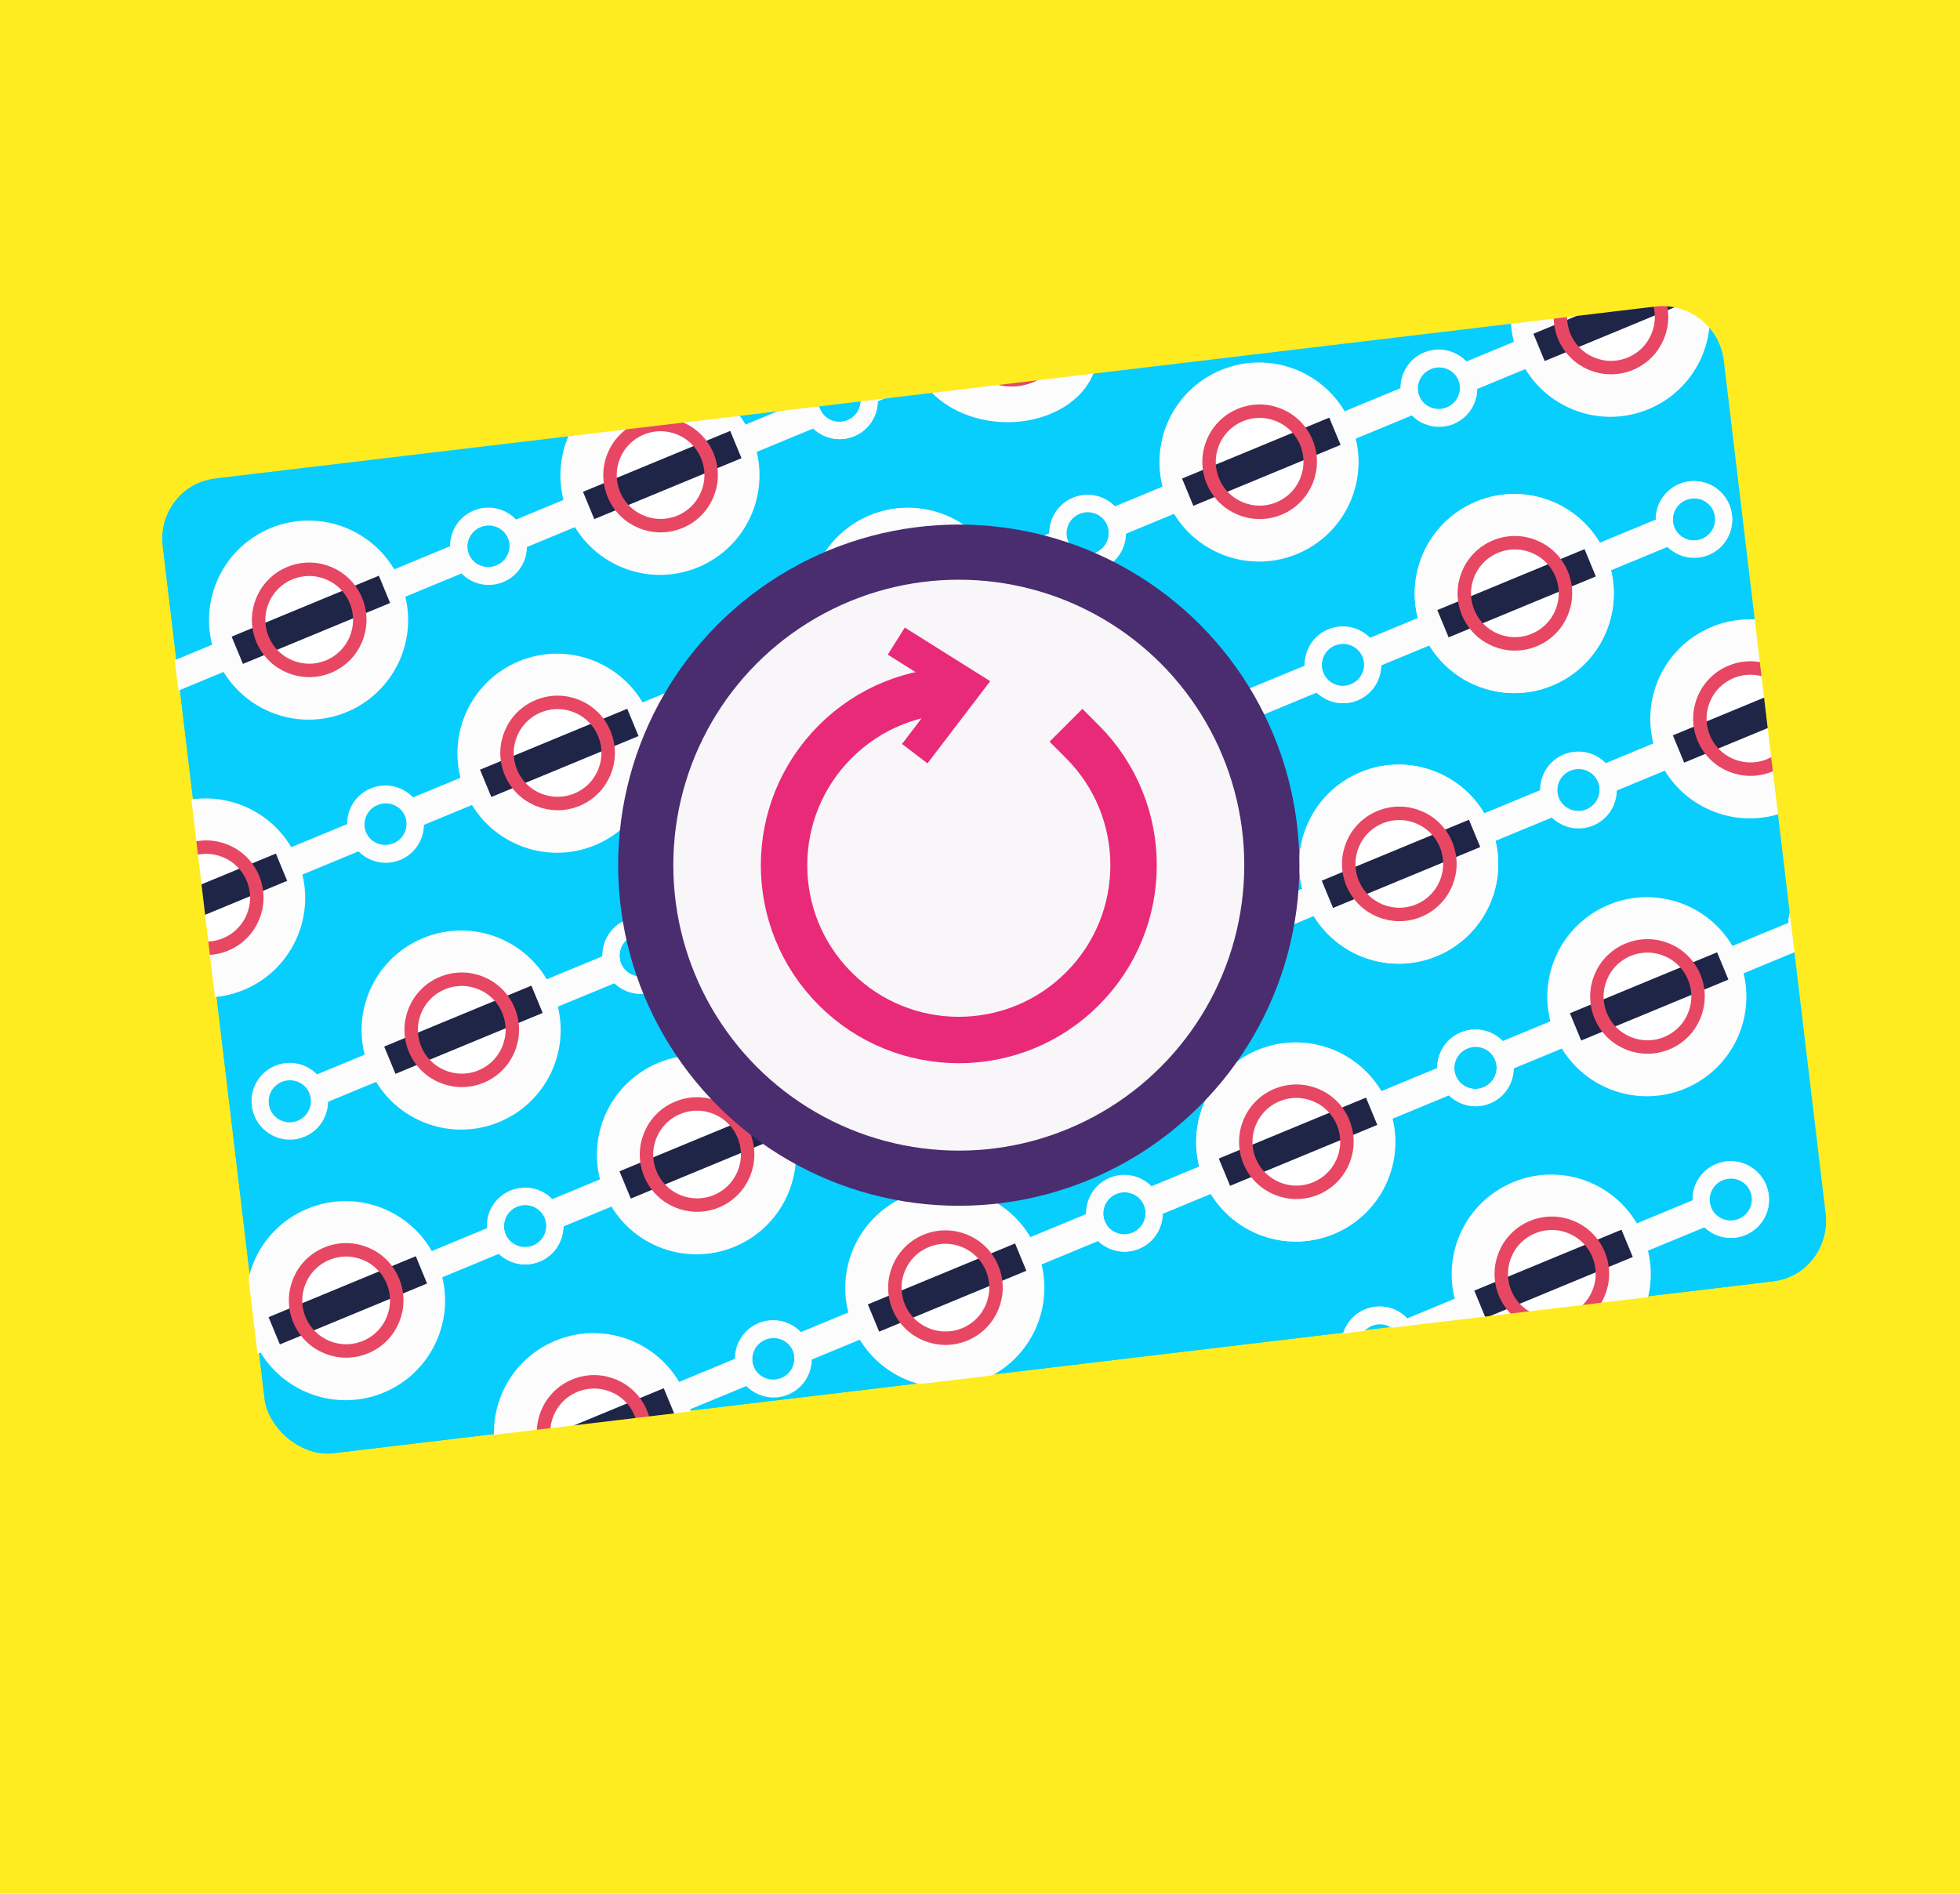
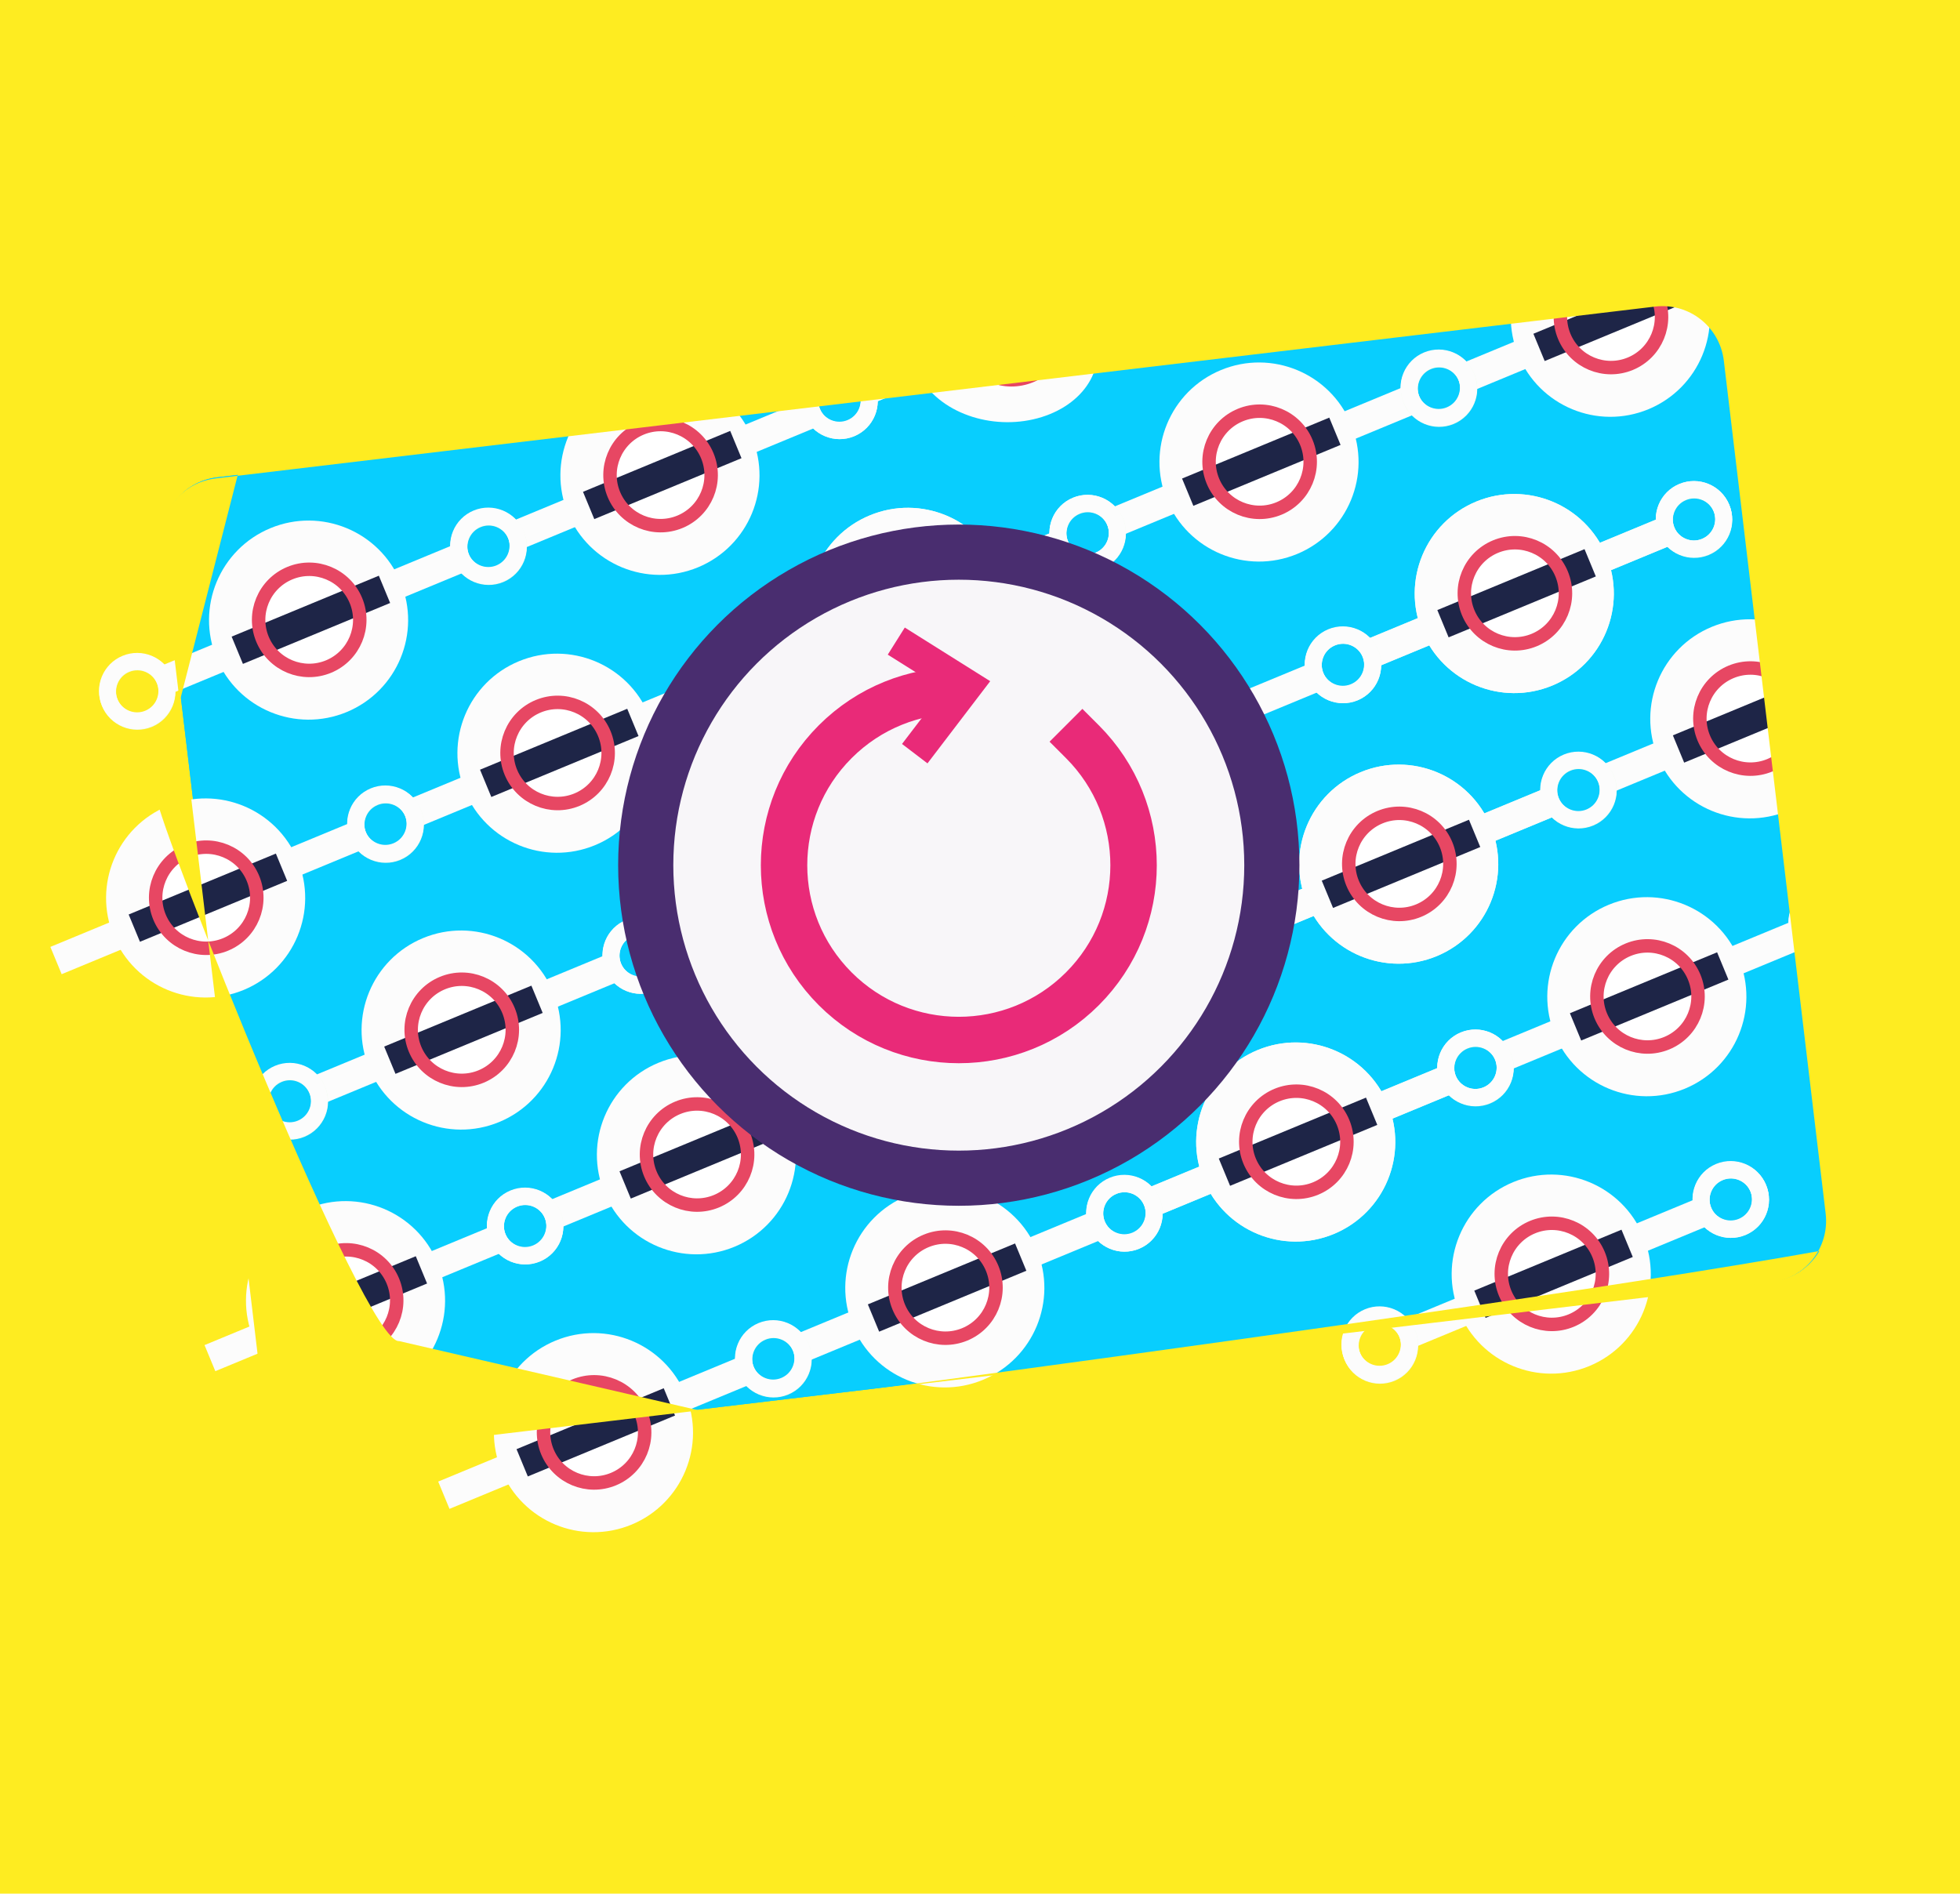
<svg xmlns="http://www.w3.org/2000/svg" xmlns:ns1="http://www.inkscape.org/namespaces/inkscape" xmlns:ns2="http://sodipodi.sourceforge.net/DTD/sodipodi-0.dtd" width="79.593mm" height="76.904mm" viewBox="0 0 79.593 76.904" version="1.1" id="svg6151" ns1:version="1.2.2 (732a01da63, 2022-12-09)" ns2:docname="2ndline.svg">
  <ns2:namedview id="namedview6153" pagecolor="#ffffff" bordercolor="#000000" borderopacity="0.25" ns1:showpageshadow="2" ns1:pageopacity="0.0" ns1:pagecheckerboard="0" ns1:deskcolor="#d1d1d1" ns1:document-units="mm" showgrid="false" ns1:zoom="3.1521606" ns1:cx="186.69734" ns1:cy="95.965922" ns1:window-width="3840" ns1:window-height="2054" ns1:window-x="-11" ns1:window-y="-11" ns1:window-maximized="1" ns1:current-layer="layer1" />
  <defs id="defs6148" />
  <g ns1:label="Ebene 1" ns1:groupmode="layer" id="layer1" transform="translate(-97.298,-153.027)">
    <rect style="fill:#feec21;fill-opacity:1;stroke:none;stroke-width:1.459;stroke-linecap:square;stroke-linejoin:round;stroke-dasharray:none;stroke-opacity:1;stop-color:#000000" id="rect10475" width="79.593" height="76.904" x="97.298" y="153.027" />
    <g id="g19902" transform="matrix(1.438,0,0,1.438,-45.044,-62.911)">
      <rect style="font-variation-settings:normal;display:inline;vector-effect:none;fill:#08cefe;fill-opacity:1;stroke:none;stroke-width:0.476;stroke-linecap:square;stroke-linejoin:miter;stroke-miterlimit:4;stroke-dasharray:none;stroke-dashoffset:0;stroke-opacity:1;-inkscape-stroke:none;stop-color:#000000" id="rect18749-5" width="44.441" height="27.755" x="83.22" y="174.955" ry="1.751" rx="1.751" transform="rotate(-6.809)" />
      <rect style="font-variation-settings:normal;display:inline;vector-effect:none;fill:#08cefe;fill-opacity:1;stroke:none;stroke-width:0.476;stroke-linecap:square;stroke-linejoin:miter;stroke-miterlimit:4;stroke-dasharray:none;stroke-dashoffset:0;stroke-opacity:1;-inkscape-stroke:none;stop-color:#000000" id="rect18749-5-6" width="44.441" height="27.755" x="83.22" y="174.955" ry="1.751" rx="1.751" ns1:export-filename="..\..\Users\mario\nslondon-back" ns1:export-xdpi="96" ns1:export-ydpi="96" transform="rotate(-6.809)" />
      <circle style="fill:#eefceb;fill-opacity:1;stroke:#eefceb;stroke-width:1.188;stroke-linecap:square;stroke-dasharray:none;stroke-opacity:1;stop-color:#000000" id="path5697-9-2-6-0" cx="61.198" cy="214.261" r="2.217" transform="rotate(-22.484)" />
      <rect style="fill:#eefceb;fill-opacity:1;stroke:none;stroke-width:0.117;stroke-linecap:square;stop-color:#000000" id="rect362-8-9" width="9.286" height="0.834" x="56.618" y="213.861" transform="rotate(-22.484)" />
      <rect style="fill:#1e2547;fill-opacity:1;stroke:none;stroke-width:0.081;stroke-linecap:square;stop-color:#000000" id="rect362-2" width="4.499" height="0.834" x="59.012" y="213.861" transform="rotate(-22.484)" />
      <circle style="fill:none;fill-opacity:1;stroke:#e74763;stroke-width:0.38;stroke-linecap:square;stroke-dasharray:none;stroke-opacity:1;stop-color:#000000" id="path5697-0" cx="61.217" cy="214.261" r="1.428" transform="rotate(-22.484)" />
      <circle style="fill:#ffffff;fill-opacity:1;stroke:#fcfcfc;stroke-width:1.188;stroke-linecap:square;stroke-dasharray:none;stroke-opacity:1;stop-color:#000000" id="path5697-9-2-6" cx="71.929" cy="214.261" r="2.217" transform="rotate(-22.484)" />
      <rect style="fill:#fcfcfc;fill-opacity:1;stroke:none;stroke-width:0.117;stroke-linecap:square;stop-color:#000000" id="rect362-8" width="9.286" height="0.834" x="67.35" y="213.861" transform="rotate(-22.484)" />
      <rect style="fill:#1e2547;fill-opacity:1;stroke:none;stroke-width:0.081;stroke-linecap:square;stop-color:#000000" id="rect362" width="4.499" height="0.834" x="69.743" y="213.861" transform="rotate(-22.484)" />
      <circle style="fill:none;fill-opacity:1;stroke:#e74763;stroke-width:0.38;stroke-linecap:square;stroke-dasharray:none;stroke-opacity:1;stop-color:#000000" id="path5697" cx="71.948" cy="214.261" r="1.428" transform="rotate(-22.484)" />
      <circle style="fill:none;fill-opacity:1;stroke:#eefceb;stroke-width:0.476;stroke-linecap:square;stroke-dasharray:none;stroke-opacity:1;stop-color:#000000" id="path5697-9-2" cx="66.689" cy="214.278" r="0.839" transform="rotate(-22.484)" />
-       <circle style="fill:none;fill-opacity:1;stroke:#fcfcfc;stroke-width:0.476;stroke-linecap:square;stroke-dasharray:none;stroke-opacity:1;stop-color:#000000" id="path5697-9-9" cx="66.689" cy="214.261" r="0.839" transform="rotate(-22.484)" />
      <circle style="fill:#ffffff;fill-opacity:1;stroke:#fcfcfc;stroke-width:1.188;stroke-linecap:square;stroke-dasharray:none;stroke-opacity:1;stop-color:#000000" id="path5697-9-2-6-1" cx="61.198" cy="214.261" r="2.217" transform="rotate(-22.484)" />
      <rect style="fill:#fcfcfc;fill-opacity:1;stroke:none;stroke-width:0.117;stroke-linecap:square;stop-color:#000000" id="rect362-8-6" width="9.286" height="0.834" x="56.618" y="213.861" transform="rotate(-22.484)" />
      <rect style="fill:#1e2547;fill-opacity:1;stroke:none;stroke-width:0.081;stroke-linecap:square;stop-color:#000000" id="rect362-0" width="4.499" height="0.834" x="59.012" y="213.861" transform="rotate(-22.484)" />
      <circle style="fill:none;fill-opacity:1;stroke:#e74763;stroke-width:0.38;stroke-linecap:square;stroke-dasharray:none;stroke-opacity:1;stop-color:#000000" id="path5697-09" cx="61.217" cy="214.261" r="1.428" transform="rotate(-22.484)" />
      <circle style="fill:none;fill-opacity:1;stroke:#fcfcfc;stroke-width:0.476;stroke-linecap:square;stroke-dasharray:none;stroke-opacity:1;stop-color:#000000" id="path5697-9-6" cx="66.689" cy="214.261" r="0.839" transform="rotate(-22.484)" />
      <circle style="fill:none;fill-opacity:1;stroke:#eefceb;stroke-width:0.476;stroke-linecap:square;stroke-dasharray:none;stroke-opacity:1;stop-color:#000000" id="path5697-9-2-14" cx="55.958" cy="214.278" r="0.839" transform="rotate(-22.484)" />
      <circle style="fill:none;fill-opacity:1;stroke:#fcfcfc;stroke-width:0.476;stroke-linecap:square;stroke-dasharray:none;stroke-opacity:1;stop-color:#000000" id="path5697-9-9-1" cx="55.958" cy="214.261" r="0.839" transform="rotate(-22.484)" />
      <circle style="fill:#ffffff;fill-opacity:1;stroke:#fcfcfc;stroke-width:1.188;stroke-linecap:square;stroke-dasharray:none;stroke-opacity:1;stop-color:#000000" id="path5697-9-2-6-4" cx="50.466" cy="214.278" r="2.217" transform="rotate(-22.484)" />
      <rect style="fill:#fcfcfc;fill-opacity:1;stroke:none;stroke-width:0.117;stroke-linecap:square;stop-color:#000000" id="rect362-8-2" width="9.286" height="0.834" x="45.887" y="213.877" transform="rotate(-22.484)" />
      <rect style="fill:#1e2547;fill-opacity:1;stroke:none;stroke-width:0.081;stroke-linecap:square;stop-color:#000000" id="rect362-6" width="4.499" height="0.834" x="48.28" y="213.877" transform="rotate(-22.484)" />
      <circle style="fill:none;fill-opacity:1;stroke:#e74763;stroke-width:0.38;stroke-linecap:square;stroke-dasharray:none;stroke-opacity:1;stop-color:#000000" id="path5697-39" cx="50.485" cy="214.278" r="1.428" transform="rotate(-22.484)" />
      <circle style="fill:none;fill-opacity:1;stroke:#fcfcfc;stroke-width:0.476;stroke-linecap:square;stroke-dasharray:none;stroke-opacity:1;stop-color:#000000" id="path5697-9-60" cx="55.958" cy="214.278" r="0.839" transform="rotate(-22.484)" />
      <circle style="fill:none;fill-opacity:1;stroke:#eefceb;stroke-width:0.476;stroke-linecap:square;stroke-dasharray:none;stroke-opacity:1;stop-color:#000000" id="path5697-9-2-13" cx="45.226" cy="214.294" r="0.839" transform="rotate(-22.484)" />
      <circle style="fill:none;fill-opacity:1;stroke:#fcfcfc;stroke-width:0.476;stroke-linecap:square;stroke-dasharray:none;stroke-opacity:1;stop-color:#000000" id="path5697-9-9-0" cx="45.226" cy="214.278" r="0.839" transform="rotate(-22.484)" />
      <circle style="fill:#ffffff;fill-opacity:1;stroke:#fcfcfc;stroke-width:1.188;stroke-linecap:square;stroke-dasharray:none;stroke-opacity:1;stop-color:#000000" id="path5697-9-2-6-4-6" cx="39.735" cy="214.261" r="2.217" transform="rotate(-22.484)" />
      <rect style="fill:#fcfcfc;fill-opacity:1;stroke:none;stroke-width:0.117;stroke-linecap:square;stop-color:#000000" id="rect362-8-2-3" width="9.286" height="0.834" x="35.155" y="213.861" transform="rotate(-22.484)" />
      <rect style="fill:#1e2547;fill-opacity:1;stroke:none;stroke-width:0.081;stroke-linecap:square;stop-color:#000000" id="rect362-6-3" width="4.499" height="0.834" x="37.549" y="213.861" transform="rotate(-22.484)" />
      <circle style="fill:none;fill-opacity:1;stroke:#e74763;stroke-width:0.38;stroke-linecap:square;stroke-dasharray:none;stroke-opacity:1;stop-color:#000000" id="path5697-39-9" cx="39.754" cy="214.261" r="1.428" transform="rotate(-22.484)" />
      <circle style="fill:none;fill-opacity:1;stroke:#fcfcfc;stroke-width:0.476;stroke-linecap:square;stroke-dasharray:none;stroke-opacity:1;stop-color:#000000" id="path5697-9-60-2" cx="45.226" cy="214.261" r="0.839" transform="rotate(-22.484)" />
      <circle style="fill:none;fill-opacity:1;stroke:#eefceb;stroke-width:0.476;stroke-linecap:square;stroke-dasharray:none;stroke-opacity:1;stop-color:#000000" id="path5697-9-2-13-6" cx="34.495" cy="214.278" r="0.839" transform="rotate(-22.484)" />
      <circle style="fill:none;fill-opacity:1;stroke:#fcfcfc;stroke-width:0.476;stroke-linecap:square;stroke-dasharray:none;stroke-opacity:1;stop-color:#000000" id="path5697-9-9-0-5" cx="34.495" cy="214.261" r="0.839" transform="rotate(-22.484)" />
      <circle style="fill:#ffffff;fill-opacity:1;stroke:#fcfcfc;stroke-width:1.188;stroke-linecap:square;stroke-dasharray:none;stroke-opacity:1;stop-color:#000000" id="path5697-9-2-6-4-6-6" cx="29.003" cy="214.278" r="2.217" transform="rotate(-22.484)" />
      <rect style="fill:#fcfcfc;fill-opacity:1;stroke:none;stroke-width:0.117;stroke-linecap:square;stop-color:#000000" id="rect362-8-2-3-3" width="8.866" height="0.797" x="24.844" y="213.915" transform="rotate(-22.484)" />
      <rect style="fill:#1e2547;fill-opacity:1;stroke:none;stroke-width:0.081;stroke-linecap:square;stop-color:#000000" id="rect362-6-3-0" width="4.499" height="0.834" x="26.817" y="213.877" transform="rotate(-22.484)" />
      <circle style="fill:none;fill-opacity:1;stroke:#e74763;stroke-width:0.38;stroke-linecap:square;stroke-dasharray:none;stroke-opacity:1;stop-color:#000000" id="path5697-39-9-2" cx="29.022" cy="214.278" r="1.428" transform="rotate(-22.484)" />
      <circle style="fill:none;fill-opacity:1;stroke:#fcfcfc;stroke-width:0.476;stroke-linecap:square;stroke-dasharray:none;stroke-opacity:1;stop-color:#000000" id="path5697-9-60-2-5" cx="34.495" cy="214.278" r="0.839" transform="rotate(-22.484)" />
      <circle style="fill:#eefceb;fill-opacity:1;stroke:#eefceb;stroke-width:1.188;stroke-linecap:square;stroke-dasharray:none;stroke-opacity:1;stop-color:#000000" id="path5697-9-2-6-0-1" cx="55.51" cy="220.4" r="2.217" transform="rotate(-22.484)" />
      <rect style="fill:#eefceb;fill-opacity:1;stroke:none;stroke-width:0.117;stroke-linecap:square;stop-color:#000000" id="rect362-8-9-8" width="9.286" height="0.834" x="50.93" y="220" transform="rotate(-22.484)" />
      <rect style="fill:#1e2547;fill-opacity:1;stroke:none;stroke-width:0.081;stroke-linecap:square;stop-color:#000000" id="rect362-2-7" width="4.499" height="0.834" x="53.324" y="220" transform="rotate(-22.484)" />
      <circle style="fill:none;fill-opacity:1;stroke:#e74763;stroke-width:0.38;stroke-linecap:square;stroke-dasharray:none;stroke-opacity:1;stop-color:#000000" id="path5697-0-3" cx="55.529" cy="220.4" r="1.428" transform="rotate(-22.484)" />
      <circle style="fill:#ffffff;fill-opacity:1;stroke:#fcfcfc;stroke-width:1.188;stroke-linecap:square;stroke-dasharray:none;stroke-opacity:1;stop-color:#000000" id="path5697-9-2-6-3" cx="66.241" cy="220.4" r="2.217" transform="rotate(-22.484)" />
      <rect style="fill:#fcfcfc;fill-opacity:1;stroke:none;stroke-width:0.117;stroke-linecap:square;stop-color:#000000" id="rect362-8-5" width="9.286" height="0.834" x="61.662" y="220" transform="rotate(-22.484)" />
      <rect style="fill:#1e2547;fill-opacity:1;stroke:none;stroke-width:0.081;stroke-linecap:square;stop-color:#000000" id="rect362-85" width="4.499" height="0.834" x="64.055" y="220" transform="rotate(-22.484)" />
      <circle style="fill:none;fill-opacity:1;stroke:#e74763;stroke-width:0.38;stroke-linecap:square;stroke-dasharray:none;stroke-opacity:1;stop-color:#000000" id="path5697-1" cx="66.26" cy="220.4" r="1.428" transform="rotate(-22.484)" />
      <circle style="fill:none;fill-opacity:1;stroke:#fcfcfc;stroke-width:0.476;stroke-linecap:square;stroke-dasharray:none;stroke-opacity:1;stop-color:#000000" id="path5697-9-1" cx="71.733" cy="220.4" r="0.839" transform="rotate(-22.484)" />
      <circle style="fill:none;fill-opacity:1;stroke:#eefceb;stroke-width:0.476;stroke-linecap:square;stroke-dasharray:none;stroke-opacity:1;stop-color:#000000" id="path5697-9-2-5" cx="61.001" cy="220.417" r="0.839" transform="rotate(-22.484)" />
      <circle style="fill:none;fill-opacity:1;stroke:#fcfcfc;stroke-width:0.476;stroke-linecap:square;stroke-dasharray:none;stroke-opacity:1;stop-color:#000000" id="path5697-9-9-7" cx="61.001" cy="220.4" r="0.839" transform="rotate(-22.484)" />
      <circle style="fill:#ffffff;fill-opacity:1;stroke:#fcfcfc;stroke-width:1.188;stroke-linecap:square;stroke-dasharray:none;stroke-opacity:1;stop-color:#000000" id="path5697-9-2-6-1-1" cx="55.51" cy="220.4" r="2.217" transform="rotate(-22.484)" />
      <rect style="fill:#fcfcfc;fill-opacity:1;stroke:none;stroke-width:0.117;stroke-linecap:square;stop-color:#000000" id="rect362-8-6-0" width="9.286" height="0.834" x="50.93" y="220" transform="rotate(-22.484)" />
      <rect style="fill:#1e2547;fill-opacity:1;stroke:none;stroke-width:0.081;stroke-linecap:square;stop-color:#000000" id="rect362-0-9" width="4.499" height="0.834" x="53.324" y="220" transform="rotate(-22.484)" />
      <circle style="fill:none;fill-opacity:1;stroke:#e74763;stroke-width:0.38;stroke-linecap:square;stroke-dasharray:none;stroke-opacity:1;stop-color:#000000" id="path5697-09-4" cx="55.529" cy="220.4" r="1.428" transform="rotate(-22.484)" />
      <circle style="fill:none;fill-opacity:1;stroke:#fcfcfc;stroke-width:0.476;stroke-linecap:square;stroke-dasharray:none;stroke-opacity:1;stop-color:#000000" id="path5697-9-6-9" cx="61.001" cy="220.4" r="0.839" transform="rotate(-22.484)" />
      <circle style="fill:none;fill-opacity:1;stroke:#eefceb;stroke-width:0.476;stroke-linecap:square;stroke-dasharray:none;stroke-opacity:1;stop-color:#000000" id="path5697-9-2-14-1" cx="50.27" cy="220.417" r="0.839" transform="rotate(-22.484)" />
      <circle style="fill:none;fill-opacity:1;stroke:#fcfcfc;stroke-width:0.476;stroke-linecap:square;stroke-dasharray:none;stroke-opacity:1;stop-color:#000000" id="path5697-9-9-1-4" cx="50.27" cy="220.4" r="0.839" transform="rotate(-22.484)" />
      <circle style="fill:#ffffff;fill-opacity:1;stroke:#fcfcfc;stroke-width:1.188;stroke-linecap:square;stroke-dasharray:none;stroke-opacity:1;stop-color:#000000" id="path5697-9-2-6-4-9" cx="44.778" cy="220.417" r="2.217" transform="rotate(-22.484)" />
      <rect style="fill:#fcfcfc;fill-opacity:1;stroke:none;stroke-width:0.117;stroke-linecap:square;stop-color:#000000" id="rect362-8-2-6" width="9.286" height="0.834" x="40.199" y="220.016" transform="rotate(-22.484)" />
      <rect style="fill:#1e2547;fill-opacity:1;stroke:none;stroke-width:0.081;stroke-linecap:square;stop-color:#000000" id="rect362-6-2" width="4.499" height="0.834" x="42.592" y="220.016" transform="rotate(-22.484)" />
      <circle style="fill:none;fill-opacity:1;stroke:#e74763;stroke-width:0.38;stroke-linecap:square;stroke-dasharray:none;stroke-opacity:1;stop-color:#000000" id="path5697-39-6" cx="44.797" cy="220.417" r="1.428" transform="rotate(-22.484)" />
      <circle style="fill:none;fill-opacity:1;stroke:#fcfcfc;stroke-width:0.476;stroke-linecap:square;stroke-dasharray:none;stroke-opacity:1;stop-color:#000000" id="path5697-9-60-5" cx="50.27" cy="220.417" r="0.839" transform="rotate(-22.484)" />
      <circle style="fill:none;fill-opacity:1;stroke:#eefceb;stroke-width:0.476;stroke-linecap:square;stroke-dasharray:none;stroke-opacity:1;stop-color:#000000" id="path5697-9-2-13-7" cx="39.538" cy="220.433" r="0.839" transform="rotate(-22.484)" />
      <circle style="fill:none;fill-opacity:1;stroke:#fcfcfc;stroke-width:0.476;stroke-linecap:square;stroke-dasharray:none;stroke-opacity:1;stop-color:#000000" id="path5697-9-9-0-4" cx="39.538" cy="220.417" r="0.839" transform="rotate(-22.484)" />
      <circle style="fill:#ffffff;fill-opacity:1;stroke:#fcfcfc;stroke-width:1.188;stroke-linecap:square;stroke-dasharray:none;stroke-opacity:1;stop-color:#000000" id="path5697-9-2-6-4-6-68" cx="34.047" cy="220.4" r="2.217" transform="rotate(-22.484)" />
      <rect style="fill:#fcfcfc;fill-opacity:1;stroke:none;stroke-width:0.117;stroke-linecap:square;stop-color:#000000" id="rect362-8-2-3-8" width="9.286" height="0.834" x="29.467" y="220" transform="rotate(-22.484)" />
      <rect style="fill:#1e2547;fill-opacity:1;stroke:none;stroke-width:0.081;stroke-linecap:square;stop-color:#000000" id="rect362-6-3-1" width="4.499" height="0.834" x="31.861" y="220" transform="rotate(-22.484)" />
      <circle style="fill:none;fill-opacity:1;stroke:#e74763;stroke-width:0.38;stroke-linecap:square;stroke-dasharray:none;stroke-opacity:1;stop-color:#000000" id="path5697-39-9-0" cx="34.066" cy="220.4" r="1.428" transform="rotate(-22.484)" />
      <circle style="fill:none;fill-opacity:1;stroke:#fcfcfc;stroke-width:0.476;stroke-linecap:square;stroke-dasharray:none;stroke-opacity:1;stop-color:#000000" id="path5697-9-60-2-2" cx="39.538" cy="220.4" r="0.839" transform="rotate(-22.484)" />
      <circle style="fill:none;fill-opacity:1;stroke:#eefceb;stroke-width:0.476;stroke-linecap:square;stroke-dasharray:none;stroke-opacity:1;stop-color:#000000" id="path5697-9-2-13-6-0-1-0" cx="71.733" cy="220.433" r="0.839" transform="rotate(-22.484)" />
      <circle style="fill:none;fill-opacity:1;stroke:#fcfcfc;stroke-width:0.476;stroke-linecap:square;stroke-dasharray:none;stroke-opacity:1;stop-color:#000000" id="path5697-9-9-0-5-2-3-7" cx="71.733" cy="220.417" r="0.839" transform="rotate(-22.484)" />
      <circle style="fill:none;fill-opacity:1;stroke:#eefceb;stroke-width:0.476;stroke-linecap:square;stroke-dasharray:none;stroke-opacity:1;stop-color:#000000" id="path5697-9-2-14-1-1" cx="66.241" cy="226.606" r="0.839" transform="rotate(-22.484)" />
      <circle style="fill:none;fill-opacity:1;stroke:#fcfcfc;stroke-width:0.476;stroke-linecap:square;stroke-dasharray:none;stroke-opacity:1;stop-color:#000000" id="path5697-9-9-1-4-5" cx="66.241" cy="226.589" r="0.839" transform="rotate(-22.484)" />
      <circle style="fill:#ffffff;fill-opacity:1;stroke:#fcfcfc;stroke-width:1.188;stroke-linecap:square;stroke-dasharray:none;stroke-opacity:1;stop-color:#000000" id="path5697-9-2-6-4-9-8" cx="60.75" cy="226.606" r="2.217" transform="rotate(-22.484)" />
      <rect style="fill:#fcfcfc;fill-opacity:1;stroke:none;stroke-width:0.117;stroke-linecap:square;stop-color:#000000" id="rect362-8-2-6-1" width="9.286" height="0.834" x="56.17" y="226.206" transform="rotate(-22.484)" />
      <rect style="fill:#1e2547;fill-opacity:1;stroke:none;stroke-width:0.081;stroke-linecap:square;stop-color:#000000" id="rect362-6-2-8" width="4.499" height="0.834" x="58.564" y="226.206" transform="rotate(-22.484)" />
      <circle style="fill:none;fill-opacity:1;stroke:#e74763;stroke-width:0.38;stroke-linecap:square;stroke-dasharray:none;stroke-opacity:1;stop-color:#000000" id="path5697-39-6-3" cx="60.769" cy="226.606" r="1.428" transform="rotate(-22.484)" />
      <circle style="fill:none;fill-opacity:1;stroke:#fcfcfc;stroke-width:0.476;stroke-linecap:square;stroke-dasharray:none;stroke-opacity:1;stop-color:#000000" id="path5697-9-60-5-7" cx="66.241" cy="226.606" r="0.839" transform="rotate(-22.484)" />
      <circle style="fill:none;fill-opacity:1;stroke:#eefceb;stroke-width:0.476;stroke-linecap:square;stroke-dasharray:none;stroke-opacity:1;stop-color:#000000" id="path5697-9-2-13-7-4" cx="55.51" cy="226.623" r="0.839" transform="rotate(-22.484)" />
      <circle style="fill:none;fill-opacity:1;stroke:#fcfcfc;stroke-width:0.476;stroke-linecap:square;stroke-dasharray:none;stroke-opacity:1;stop-color:#000000" id="path5697-9-9-0-4-1" cx="55.51" cy="226.606" r="0.839" transform="rotate(-22.484)" />
      <circle style="fill:none;fill-opacity:1;stroke:#fcfcfc;stroke-width:0.476;stroke-linecap:square;stroke-dasharray:none;stroke-opacity:1;stop-color:#000000" id="path5697-9-60-2-2-8" cx="55.51" cy="226.589" r="0.839" transform="rotate(-22.484)" />
      <rect style="fill:#eefceb;fill-opacity:1;stroke:none;stroke-width:0.117;stroke-linecap:square;stop-color:#000000" id="rect362-8-9-81" width="9.286" height="0.834" x="52.273" y="195.72" transform="rotate(-22.484)" />
      <rect style="fill:#1e2547;fill-opacity:1;stroke:none;stroke-width:0.081;stroke-linecap:square;stop-color:#000000" id="rect362-2-76" width="4.499" height="0.834" x="54.666" y="195.72" transform="rotate(-22.484)" />
      <circle style="fill:none;fill-opacity:1;stroke:#e74763;stroke-width:0.38;stroke-linecap:square;stroke-dasharray:none;stroke-opacity:1;stop-color:#000000" id="path5697-0-8" cx="56.871" cy="196.12" r="1.428" transform="rotate(-22.484)" />
      <circle style="fill:none;fill-opacity:1;stroke:#eefceb;stroke-width:0.476;stroke-linecap:square;stroke-dasharray:none;stroke-opacity:1;stop-color:#000000" id="path5697-9-2-4" cx="62.344" cy="196.137" r="0.839" transform="rotate(-22.484)" />
      <circle style="fill:none;fill-opacity:1;stroke:#fcfcfc;stroke-width:0.476;stroke-linecap:square;stroke-dasharray:none;stroke-opacity:1;stop-color:#000000" id="path5697-9-9-4" cx="62.344" cy="196.12" r="0.839" transform="rotate(-22.484)" />
      <ellipse style="fill:#ffffff;fill-opacity:1;stroke:#fcfcfc;stroke-width:0.983;stroke-linecap:square;stroke-dasharray:none;stroke-opacity:1;stop-color:#000000" id="path5697-9-2-6-1-6" cx="35.422" cy="194.538" transform="matrix(0.954,-0.298,0.481,0.877,0,0)" rx="2.025" ry="1.664" />
      <rect style="fill:#fcfcfc;fill-opacity:1;stroke:none;stroke-width:0.117;stroke-linecap:square;stop-color:#000000" id="rect362-8-6-3" width="9.286" height="0.834" x="52.273" y="195.72" transform="rotate(-22.484)" />
      <circle style="fill:none;fill-opacity:1;stroke:#e74763;stroke-width:0.38;stroke-linecap:square;stroke-dasharray:none;stroke-opacity:1;stop-color:#000000" id="path5697-09-7" cx="56.871" cy="196.12" r="1.428" transform="rotate(-22.484)" />
      <circle style="fill:none;fill-opacity:1;stroke:#fcfcfc;stroke-width:0.476;stroke-linecap:square;stroke-dasharray:none;stroke-opacity:1;stop-color:#000000" id="path5697-9-6-4" cx="62.344" cy="196.12" r="0.839" transform="rotate(-22.484)" />
      <circle style="fill:none;fill-opacity:1;stroke:#eefceb;stroke-width:0.476;stroke-linecap:square;stroke-dasharray:none;stroke-opacity:1;stop-color:#000000" id="path5697-9-2-14-8" cx="51.612" cy="196.137" r="0.839" transform="rotate(-22.484)" />
      <circle style="fill:none;fill-opacity:1;stroke:#fcfcfc;stroke-width:0.476;stroke-linecap:square;stroke-dasharray:none;stroke-opacity:1;stop-color:#000000" id="path5697-9-9-1-5" cx="51.612" cy="196.12" r="0.839" transform="rotate(-22.484)" />
      <circle style="fill:#ffffff;fill-opacity:1;stroke:#fcfcfc;stroke-width:1.188;stroke-linecap:square;stroke-dasharray:none;stroke-opacity:1;stop-color:#000000" id="path5697-9-2-6-4-3" cx="46.121" cy="196.137" r="2.217" transform="rotate(-22.484)" />
      <rect style="fill:#fcfcfc;fill-opacity:1;stroke:none;stroke-width:0.117;stroke-linecap:square;stop-color:#000000" id="rect362-8-2-65" width="9.286" height="0.834" x="41.541" y="195.736" transform="rotate(-22.484)" />
      <rect style="fill:#1e2547;fill-opacity:1;stroke:none;stroke-width:0.081;stroke-linecap:square;stop-color:#000000" id="rect362-6-6" width="4.499" height="0.834" x="43.935" y="195.736" transform="rotate(-22.484)" />
      <circle style="fill:none;fill-opacity:1;stroke:#e74763;stroke-width:0.38;stroke-linecap:square;stroke-dasharray:none;stroke-opacity:1;stop-color:#000000" id="path5697-39-3" cx="46.14" cy="196.137" r="1.428" transform="rotate(-22.484)" />
      <circle style="fill:none;fill-opacity:1;stroke:#fcfcfc;stroke-width:0.476;stroke-linecap:square;stroke-dasharray:none;stroke-opacity:1;stop-color:#000000" id="path5697-9-60-59" cx="51.612" cy="196.137" r="0.839" transform="rotate(-22.484)" />
      <circle style="fill:none;fill-opacity:1;stroke:#eefceb;stroke-width:0.476;stroke-linecap:square;stroke-dasharray:none;stroke-opacity:1;stop-color:#000000" id="path5697-9-2-13-1" cx="40.881" cy="196.153" r="0.839" transform="rotate(-22.484)" />
      <circle style="fill:none;fill-opacity:1;stroke:#fcfcfc;stroke-width:0.476;stroke-linecap:square;stroke-dasharray:none;stroke-opacity:1;stop-color:#000000" id="path5697-9-9-0-3" cx="40.881" cy="196.137" r="0.839" transform="rotate(-22.484)" />
      <circle style="fill:#ffffff;fill-opacity:1;stroke:#fcfcfc;stroke-width:1.188;stroke-linecap:square;stroke-dasharray:none;stroke-opacity:1;stop-color:#000000" id="path5697-9-2-6-4-6-4" cx="35.389" cy="196.12" r="2.217" transform="rotate(-22.484)" />
      <rect style="fill:#fcfcfc;fill-opacity:1;stroke:none;stroke-width:0.117;stroke-linecap:square;stop-color:#000000" id="rect362-8-2-3-33" width="9.286" height="0.834" x="30.81" y="195.72" transform="rotate(-22.484)" />
      <rect style="fill:#1e2547;fill-opacity:1;stroke:none;stroke-width:0.081;stroke-linecap:square;stop-color:#000000" id="rect362-6-3-9" width="4.499" height="0.834" x="33.203" y="195.72" transform="rotate(-22.484)" />
      <circle style="fill:none;fill-opacity:1;stroke:#e74763;stroke-width:0.38;stroke-linecap:square;stroke-dasharray:none;stroke-opacity:1;stop-color:#000000" id="path5697-39-9-29" cx="35.408" cy="196.12" r="1.428" transform="rotate(-22.484)" />
      <circle style="fill:none;fill-opacity:1;stroke:#fcfcfc;stroke-width:0.476;stroke-linecap:square;stroke-dasharray:none;stroke-opacity:1;stop-color:#000000" id="path5697-9-60-2-1" cx="40.881" cy="196.12" r="0.839" transform="rotate(-22.484)" />
      <circle style="fill:none;fill-opacity:1;stroke:#eefceb;stroke-width:0.476;stroke-linecap:square;stroke-dasharray:none;stroke-opacity:1;stop-color:#000000" id="path5697-9-2-13-6-3" cx="30.149" cy="196.137" r="0.839" transform="rotate(-22.484)" />
      <circle style="fill:none;fill-opacity:1;stroke:#fcfcfc;stroke-width:0.476;stroke-linecap:square;stroke-dasharray:none;stroke-opacity:1;stop-color:#000000" id="path5697-9-9-0-5-56" cx="30.149" cy="196.12" r="0.839" transform="rotate(-22.484)" />
      <circle style="fill:#eefceb;fill-opacity:1;stroke:#eefceb;stroke-width:1.188;stroke-linecap:square;stroke-dasharray:none;stroke-opacity:1;stop-color:#000000" id="path5697-9-2-6-0-1-7" cx="51.165" cy="202.259" r="2.217" transform="rotate(-22.484)" />
      <rect style="fill:#eefceb;fill-opacity:1;stroke:none;stroke-width:0.117;stroke-linecap:square;stop-color:#000000" id="rect362-8-9-8-7" width="9.286" height="0.834" x="46.585" y="201.859" transform="rotate(-22.484)" />
      <rect style="fill:#1e2547;fill-opacity:1;stroke:none;stroke-width:0.081;stroke-linecap:square;stop-color:#000000" id="rect362-2-7-8" width="4.499" height="0.834" x="48.978" y="201.859" transform="rotate(-22.484)" />
      <circle style="fill:none;fill-opacity:1;stroke:#e74763;stroke-width:0.38;stroke-linecap:square;stroke-dasharray:none;stroke-opacity:1;stop-color:#000000" id="path5697-0-3-6" cx="51.183" cy="202.259" r="1.428" transform="rotate(-22.484)" />
      <circle style="fill:#ffffff;fill-opacity:1;stroke:#fcfcfc;stroke-width:1.188;stroke-linecap:square;stroke-dasharray:none;stroke-opacity:1;stop-color:#000000" id="path5697-9-2-6-3-0" cx="61.896" cy="202.259" r="2.217" transform="rotate(-22.484)" />
      <rect style="fill:#fcfcfc;fill-opacity:1;stroke:none;stroke-width:0.117;stroke-linecap:square;stop-color:#000000" id="rect362-8-5-51" width="9.286" height="0.834" x="57.316" y="201.859" transform="rotate(-22.484)" />
      <rect style="fill:#1e2547;fill-opacity:1;stroke:none;stroke-width:0.081;stroke-linecap:square;stop-color:#000000" id="rect362-85-7" width="4.499" height="0.834" x="59.71" y="201.859" transform="rotate(-22.484)" />
      <circle style="fill:none;fill-opacity:1;stroke:#e74763;stroke-width:0.38;stroke-linecap:square;stroke-dasharray:none;stroke-opacity:1;stop-color:#000000" id="path5697-1-9" cx="61.915" cy="202.259" r="1.428" transform="rotate(-22.484)" />
      <circle style="fill:none;fill-opacity:1;stroke:#fcfcfc;stroke-width:0.476;stroke-linecap:square;stroke-dasharray:none;stroke-opacity:1;stop-color:#000000" id="path5697-9-1-3" cx="67.387" cy="202.259" r="0.839" transform="rotate(-22.484)" />
      <circle style="fill:none;fill-opacity:1;stroke:#eefceb;stroke-width:0.476;stroke-linecap:square;stroke-dasharray:none;stroke-opacity:1;stop-color:#000000" id="path5697-9-2-5-0" cx="56.656" cy="202.276" r="0.839" transform="rotate(-22.484)" />
      <circle style="fill:none;fill-opacity:1;stroke:#fcfcfc;stroke-width:0.476;stroke-linecap:square;stroke-dasharray:none;stroke-opacity:1;stop-color:#000000" id="path5697-9-9-7-1" cx="56.656" cy="202.259" r="0.839" transform="rotate(-22.484)" />
      <circle style="fill:#ffffff;fill-opacity:1;stroke:#fcfcfc;stroke-width:1.188;stroke-linecap:square;stroke-dasharray:none;stroke-opacity:1;stop-color:#000000" id="path5697-9-2-6-1-1-9" cx="51.164" cy="202.259" r="2.217" transform="rotate(-22.484)" />
      <rect style="fill:#fcfcfc;fill-opacity:1;stroke:none;stroke-width:0.117;stroke-linecap:square;stop-color:#000000" id="rect362-8-6-0-1" width="9.286" height="0.834" x="46.585" y="201.859" transform="rotate(-22.484)" />
      <rect style="fill:#1e2547;fill-opacity:1;stroke:none;stroke-width:0.081;stroke-linecap:square;stop-color:#000000" id="rect362-0-9-5" width="4.499" height="0.834" x="48.978" y="201.859" transform="rotate(-22.484)" />
      <circle style="fill:none;fill-opacity:1;stroke:#e74763;stroke-width:0.38;stroke-linecap:square;stroke-dasharray:none;stroke-opacity:1;stop-color:#000000" id="path5697-09-4-5" cx="51.183" cy="202.259" r="1.428" transform="rotate(-22.484)" />
      <circle style="fill:none;fill-opacity:1;stroke:#fcfcfc;stroke-width:0.476;stroke-linecap:square;stroke-dasharray:none;stroke-opacity:1;stop-color:#000000" id="path5697-9-6-9-52" cx="56.656" cy="202.259" r="0.839" transform="rotate(-22.484)" />
      <circle style="fill:none;fill-opacity:1;stroke:#eefceb;stroke-width:0.476;stroke-linecap:square;stroke-dasharray:none;stroke-opacity:1;stop-color:#000000" id="path5697-9-2-14-1-9" cx="45.924" cy="202.276" r="0.839" transform="rotate(-22.484)" />
      <circle style="fill:none;fill-opacity:1;stroke:#fcfcfc;stroke-width:0.476;stroke-linecap:square;stroke-dasharray:none;stroke-opacity:1;stop-color:#000000" id="path5697-9-9-1-4-1" cx="45.924" cy="202.259" r="0.839" transform="rotate(-22.484)" />
      <circle style="fill:#ffffff;fill-opacity:1;stroke:#fcfcfc;stroke-width:1.188;stroke-linecap:square;stroke-dasharray:none;stroke-opacity:1;stop-color:#000000" id="path5697-9-2-6-4-9-1" cx="40.433" cy="202.276" r="2.217" transform="rotate(-22.484)" />
      <rect style="fill:#fcfcfc;fill-opacity:1;stroke:none;stroke-width:0.117;stroke-linecap:square;stop-color:#000000" id="rect362-8-2-6-6" width="9.286" height="0.834" x="35.853" y="201.875" transform="rotate(-22.484)" />
      <rect style="fill:#1e2547;fill-opacity:1;stroke:none;stroke-width:0.081;stroke-linecap:square;stop-color:#000000" id="rect362-6-2-7" width="4.499" height="0.834" x="38.247" y="201.875" transform="rotate(-22.484)" />
      <circle style="fill:none;fill-opacity:1;stroke:#e74763;stroke-width:0.38;stroke-linecap:square;stroke-dasharray:none;stroke-opacity:1;stop-color:#000000" id="path5697-39-6-2" cx="40.452" cy="202.276" r="1.428" transform="rotate(-22.484)" />
      <circle style="fill:none;fill-opacity:1;stroke:#fcfcfc;stroke-width:0.476;stroke-linecap:square;stroke-dasharray:none;stroke-opacity:1;stop-color:#000000" id="path5697-9-60-5-9" cx="45.924" cy="202.276" r="0.839" transform="rotate(-22.484)" />
      <circle style="fill:none;fill-opacity:1;stroke:#eefceb;stroke-width:0.476;stroke-linecap:square;stroke-dasharray:none;stroke-opacity:1;stop-color:#000000" id="path5697-9-2-13-7-3" cx="35.193" cy="202.292" r="0.839" transform="rotate(-22.484)" />
      <circle style="fill:none;fill-opacity:1;stroke:#fcfcfc;stroke-width:0.476;stroke-linecap:square;stroke-dasharray:none;stroke-opacity:1;stop-color:#000000" id="path5697-9-9-0-4-6" cx="35.193" cy="202.276" r="0.839" transform="rotate(-22.484)" />
      <circle style="fill:#ffffff;fill-opacity:1;stroke:#fcfcfc;stroke-width:1.188;stroke-linecap:square;stroke-dasharray:none;stroke-opacity:1;stop-color:#000000" id="path5697-9-2-6-4-6-68-0" cx="29.702" cy="202.259" r="2.217" transform="rotate(-22.484)" />
      <rect style="fill:#fcfcfc;fill-opacity:1;stroke:none;stroke-width:0.117;stroke-linecap:square;stop-color:#000000" id="rect362-8-2-3-8-1" width="9.286" height="0.834" x="25.122" y="201.859" transform="rotate(-22.484)" />
      <rect style="fill:#1e2547;fill-opacity:1;stroke:none;stroke-width:0.081;stroke-linecap:square;stop-color:#000000" id="rect362-6-3-1-5" width="4.499" height="0.834" x="27.515" y="201.859" transform="rotate(-22.484)" />
      <circle style="fill:none;fill-opacity:1;stroke:#e74763;stroke-width:0.38;stroke-linecap:square;stroke-dasharray:none;stroke-opacity:1;stop-color:#000000" id="path5697-39-9-0-1" cx="29.72" cy="202.259" r="1.428" transform="rotate(-22.484)" />
      <circle style="fill:none;fill-opacity:1;stroke:#fcfcfc;stroke-width:0.476;stroke-linecap:square;stroke-dasharray:none;stroke-opacity:1;stop-color:#000000" id="path5697-9-60-2-2-0" cx="35.193" cy="202.259" r="0.839" transform="rotate(-22.484)" />
      <circle style="fill:#ffffff;fill-opacity:1;stroke:#fcfcfc;stroke-width:1.188;stroke-linecap:square;stroke-dasharray:none;stroke-opacity:1;stop-color:#000000" id="path5697-9-2-6-4-6-6-1-2-9" cx="72.627" cy="202.276" r="2.217" transform="rotate(-22.484)" />
      <rect style="fill:#fcfcfc;fill-opacity:1;stroke:none;stroke-width:0.117;stroke-linecap:square;stop-color:#000000" id="rect362-8-2-3-3-6-8-1" width="9.286" height="0.834" x="68.048" y="201.875" transform="rotate(-22.484)" />
      <rect style="fill:#1e2547;fill-opacity:1;stroke:none;stroke-width:0.081;stroke-linecap:square;stop-color:#000000" id="rect362-6-3-0-1-5-1" width="4.499" height="0.834" x="70.441" y="201.875" transform="rotate(-22.484)" />
      <circle style="fill:none;fill-opacity:1;stroke:#e74763;stroke-width:0.38;stroke-linecap:square;stroke-dasharray:none;stroke-opacity:1;stop-color:#000000" id="path5697-39-9-2-6-8-0" cx="72.646" cy="202.276" r="1.428" transform="rotate(-22.484)" />
      <circle style="fill:none;fill-opacity:1;stroke:#eefceb;stroke-width:0.476;stroke-linecap:square;stroke-dasharray:none;stroke-opacity:1;stop-color:#000000" id="path5697-9-2-13-6-0-1-0-4" cx="67.387" cy="202.292" r="0.839" transform="rotate(-22.484)" />
      <circle style="fill:none;fill-opacity:1;stroke:#fcfcfc;stroke-width:0.476;stroke-linecap:square;stroke-dasharray:none;stroke-opacity:1;stop-color:#000000" id="path5697-9-9-0-5-2-3-7-8" cx="67.387" cy="202.276" r="0.839" transform="rotate(-22.484)" />
      <circle style="fill:#eefceb;fill-opacity:1;stroke:#eefceb;stroke-width:1.188;stroke-linecap:square;stroke-dasharray:none;stroke-opacity:1;stop-color:#000000" id="path5697-9-2-6-0-1-3-9" cx="67.136" cy="208.448" r="2.217" transform="rotate(-22.484)" />
      <rect style="fill:#eefceb;fill-opacity:1;stroke:none;stroke-width:0.117;stroke-linecap:square;stop-color:#000000" id="rect362-8-9-8-1-9" width="9.286" height="0.834" x="62.556" y="208.048" transform="rotate(-22.484)" />
      <rect style="fill:#1e2547;fill-opacity:1;stroke:none;stroke-width:0.081;stroke-linecap:square;stop-color:#000000" id="rect362-2-7-1-3" width="4.499" height="0.834" x="64.95" y="208.048" transform="rotate(-22.484)" />
-       <circle style="fill:none;fill-opacity:1;stroke:#e74763;stroke-width:0.38;stroke-linecap:square;stroke-dasharray:none;stroke-opacity:1;stop-color:#000000" id="path5697-0-3-0-4" cx="67.155" cy="208.448" r="1.428" transform="rotate(-22.484)" />
      <circle style="fill:none;fill-opacity:1;stroke:#eefceb;stroke-width:0.476;stroke-linecap:square;stroke-dasharray:none;stroke-opacity:1;stop-color:#000000" id="path5697-9-2-5-3-7" cx="72.627" cy="208.465" r="0.839" transform="rotate(-22.484)" />
      <circle style="fill:none;fill-opacity:1;stroke:#fcfcfc;stroke-width:0.476;stroke-linecap:square;stroke-dasharray:none;stroke-opacity:1;stop-color:#000000" id="path5697-9-9-7-8-4" cx="72.627" cy="208.448" r="0.839" transform="rotate(-22.484)" />
      <circle style="fill:#ffffff;fill-opacity:1;stroke:#fcfcfc;stroke-width:1.188;stroke-linecap:square;stroke-dasharray:none;stroke-opacity:1;stop-color:#000000" id="path5697-9-2-6-1-1-2-4" cx="67.136" cy="208.448" r="2.217" transform="rotate(-22.484)" />
      <rect style="fill:#fcfcfc;fill-opacity:1;stroke:none;stroke-width:0.117;stroke-linecap:square;stop-color:#000000" id="rect362-8-6-0-3-7" width="9.286" height="0.834" x="62.556" y="208.048" transform="rotate(-22.484)" />
      <rect style="fill:#1e2547;fill-opacity:1;stroke:none;stroke-width:0.081;stroke-linecap:square;stop-color:#000000" id="rect362-0-9-4-3" width="4.499" height="0.834" x="64.95" y="208.048" transform="rotate(-22.484)" />
      <circle style="fill:none;fill-opacity:1;stroke:#e74763;stroke-width:0.38;stroke-linecap:square;stroke-dasharray:none;stroke-opacity:1;stop-color:#000000" id="path5697-09-4-7-0" cx="67.155" cy="208.448" r="1.428" transform="rotate(-22.484)" />
      <circle style="fill:none;fill-opacity:1;stroke:#fcfcfc;stroke-width:0.476;stroke-linecap:square;stroke-dasharray:none;stroke-opacity:1;stop-color:#000000" id="path5697-9-6-9-5-1" cx="72.627" cy="208.448" r="0.839" transform="rotate(-22.484)" />
      <circle style="fill:none;fill-opacity:1;stroke:#eefceb;stroke-width:0.476;stroke-linecap:square;stroke-dasharray:none;stroke-opacity:1;stop-color:#000000" id="path5697-9-2-14-1-1-6" cx="61.896" cy="208.465" r="0.839" transform="rotate(-22.484)" />
      <circle style="fill:none;fill-opacity:1;stroke:#fcfcfc;stroke-width:0.476;stroke-linecap:square;stroke-dasharray:none;stroke-opacity:1;stop-color:#000000" id="path5697-9-9-1-4-5-0" cx="61.896" cy="208.448" r="0.839" transform="rotate(-22.484)" />
      <circle style="fill:#ffffff;fill-opacity:1;stroke:#fcfcfc;stroke-width:1.188;stroke-linecap:square;stroke-dasharray:none;stroke-opacity:1;stop-color:#000000" id="path5697-9-2-6-4-9-8-4" cx="56.405" cy="208.465" r="2.217" transform="rotate(-22.484)" />
      <rect style="fill:#fcfcfc;fill-opacity:1;stroke:none;stroke-width:0.117;stroke-linecap:square;stop-color:#000000" id="rect362-8-2-6-1-4" width="9.286" height="0.834" x="51.825" y="208.065" transform="rotate(-22.484)" />
      <rect style="fill:#1e2547;fill-opacity:1;stroke:none;stroke-width:0.081;stroke-linecap:square;stop-color:#000000" id="rect362-6-2-8-5" width="4.499" height="0.834" x="54.219" y="208.065" transform="rotate(-22.484)" />
      <circle style="fill:none;fill-opacity:1;stroke:#e74763;stroke-width:0.38;stroke-linecap:square;stroke-dasharray:none;stroke-opacity:1;stop-color:#000000" id="path5697-39-6-3-4" cx="56.423" cy="208.465" r="1.428" transform="rotate(-22.484)" />
      <circle style="fill:none;fill-opacity:1;stroke:#fcfcfc;stroke-width:0.476;stroke-linecap:square;stroke-dasharray:none;stroke-opacity:1;stop-color:#000000" id="path5697-9-60-5-7-3" cx="61.896" cy="208.465" r="0.839" transform="rotate(-22.484)" />
      <circle style="fill:none;fill-opacity:1;stroke:#eefceb;stroke-width:0.476;stroke-linecap:square;stroke-dasharray:none;stroke-opacity:1;stop-color:#000000" id="path5697-9-2-13-7-4-2" cx="51.165" cy="208.482" r="0.839" transform="rotate(-22.484)" />
      <circle style="fill:none;fill-opacity:1;stroke:#fcfcfc;stroke-width:0.476;stroke-linecap:square;stroke-dasharray:none;stroke-opacity:1;stop-color:#000000" id="path5697-9-9-0-4-1-6" cx="51.165" cy="208.465" r="0.839" transform="rotate(-22.484)" />
      <circle style="fill:#ffffff;fill-opacity:1;stroke:#fcfcfc;stroke-width:1.188;stroke-linecap:square;stroke-dasharray:none;stroke-opacity:1;stop-color:#000000" id="path5697-9-2-6-4-6-68-5-0" cx="45.673" cy="208.448" r="2.217" transform="rotate(-22.484)" />
      <rect style="fill:#fcfcfc;fill-opacity:1;stroke:none;stroke-width:0.117;stroke-linecap:square;stop-color:#000000" id="rect362-8-2-3-8-8-1" width="9.286" height="0.834" x="41.093" y="208.048" transform="rotate(-22.484)" />
      <rect style="fill:#1e2547;fill-opacity:1;stroke:none;stroke-width:0.081;stroke-linecap:square;stop-color:#000000" id="rect362-6-3-1-0-9" width="4.499" height="0.834" x="43.487" y="208.048" transform="rotate(-22.484)" />
      <circle style="fill:none;fill-opacity:1;stroke:#e74763;stroke-width:0.38;stroke-linecap:square;stroke-dasharray:none;stroke-opacity:1;stop-color:#000000" id="path5697-39-9-0-5-7" cx="45.692" cy="208.448" r="1.428" transform="rotate(-22.484)" />
      <circle style="fill:none;fill-opacity:1;stroke:#fcfcfc;stroke-width:0.476;stroke-linecap:square;stroke-dasharray:none;stroke-opacity:1;stop-color:#000000" id="path5697-9-60-2-2-8-0" cx="51.164" cy="208.448" r="0.839" transform="rotate(-22.484)" />
      <circle style="fill:none;fill-opacity:1;stroke:#eefceb;stroke-width:0.476;stroke-linecap:square;stroke-dasharray:none;stroke-opacity:1;stop-color:#000000" id="path5697-9-2-13-6-07-7-0" cx="40.433" cy="208.465" r="0.839" transform="rotate(-22.484)" />
      <circle style="fill:none;fill-opacity:1;stroke:#fcfcfc;stroke-width:0.476;stroke-linecap:square;stroke-dasharray:none;stroke-opacity:1;stop-color:#000000" id="path5697-9-9-0-5-5-1-2" cx="40.433" cy="208.448" r="0.839" transform="rotate(-22.484)" />
      <circle style="fill:#ffffff;fill-opacity:1;stroke:#fcfcfc;stroke-width:1.188;stroke-linecap:square;stroke-dasharray:none;stroke-opacity:1;stop-color:#000000" id="path5697-9-2-6-4-6-6-15-4-2" cx="34.942" cy="208.465" r="2.217" transform="rotate(-22.484)" />
      <rect style="fill:#fcfcfc;fill-opacity:1;stroke:none;stroke-width:0.117;stroke-linecap:square;stop-color:#000000" id="rect362-8-2-3-3-66-3-4" width="9.286" height="0.834" x="30.362" y="208.065" transform="rotate(-22.484)" />
      <rect style="fill:#1e2547;fill-opacity:1;stroke:none;stroke-width:0.081;stroke-linecap:square;stop-color:#000000" id="rect362-6-3-0-3-9-0" width="4.499" height="0.834" x="32.756" y="208.065" transform="rotate(-22.484)" />
      <circle style="fill:none;fill-opacity:1;stroke:#e74763;stroke-width:0.38;stroke-linecap:square;stroke-dasharray:none;stroke-opacity:1;stop-color:#000000" id="path5697-39-9-2-1-5-9" cx="34.961" cy="208.465" r="1.428" transform="rotate(-22.484)" />
      <circle style="fill:none;fill-opacity:1;stroke:#fcfcfc;stroke-width:0.476;stroke-linecap:square;stroke-dasharray:none;stroke-opacity:1;stop-color:#000000" id="path5697-9-60-2-5-1-7-8" cx="40.433" cy="208.465" r="0.839" transform="rotate(-22.484)" />
      <circle style="fill:none;fill-opacity:1;stroke:#eefceb;stroke-width:0.476;stroke-linecap:square;stroke-dasharray:none;stroke-opacity:1;stop-color:#000000" id="path5697-9-2-13-6-0-5-2-9" cx="29.702" cy="208.482" r="0.839" transform="rotate(-22.484)" />
      <circle style="fill:none;fill-opacity:1;stroke:#fcfcfc;stroke-width:0.476;stroke-linecap:square;stroke-dasharray:none;stroke-opacity:1;stop-color:#000000" id="path5697-9-9-0-5-2-0-1-2" cx="29.702" cy="208.465" r="0.839" transform="rotate(-22.484)" />
-       <path id="rect23225" style="font-variation-settings:normal;display:inline;vector-effect:none;fill:#feec21;fill-opacity:1;stroke:none;stroke-width:0.476;stroke-linecap:square;stroke-linejoin:miter;stroke-miterlimit:4;stroke-dasharray:none;stroke-dashoffset:0;stroke-opacity:1;-inkscape-stroke:none;stop-color:#000000" d="m 106.057,162.185 c -0.963,0.115 -3.605,3.001 -3.49,3.965 l -2.673,10.435 c 0.115,0.963 5.909,15.535 6.873,15.42 l 8.595,1.987 c 0.963,-0.115 36.071,-4.663 35.956,-5.626 l 2.257,-20.703 c -0.115,-0.963 -3.891,-11.796 -4.855,-11.681 l -20.411,-0.252 z m -0.986,1.492 40.65,-4.853 c 0.963,-0.115 1.831,0.568 1.946,1.531 l 2.875,24.081 c 0.115,0.963 -0.568,1.831 -1.531,1.947 l -40.65,4.853 c -0.963,0.115 -1.831,-0.568 -1.946,-1.531 l -2.875,-24.081 c -0.115,-0.963 0.568,-1.831 1.531,-1.946 z" ns2:nodetypes="ccccccccccccccccccc" />
+       <path id="rect23225" style="font-variation-settings:normal;display:inline;vector-effect:none;fill:#feec21;fill-opacity:1;stroke:none;stroke-width:0.476;stroke-linecap:square;stroke-linejoin:miter;stroke-miterlimit:4;stroke-dasharray:none;stroke-dashoffset:0;stroke-opacity:1;-inkscape-stroke:none;stop-color:#000000" d="m 106.057,162.185 l -2.673,10.435 c 0.115,0.963 5.909,15.535 6.873,15.42 l 8.595,1.987 c 0.963,-0.115 36.071,-4.663 35.956,-5.626 l 2.257,-20.703 c -0.115,-0.963 -3.891,-11.796 -4.855,-11.681 l -20.411,-0.252 z m -0.986,1.492 40.65,-4.853 c 0.963,-0.115 1.831,0.568 1.946,1.531 l 2.875,24.081 c 0.115,0.963 -0.568,1.831 -1.531,1.947 l -40.65,4.853 c -0.963,0.115 -1.831,-0.568 -1.946,-1.531 l -2.875,-24.081 c -0.115,-0.963 0.568,-1.831 1.531,-1.946 z" ns2:nodetypes="ccccccccccccccccccc" />
    </g>
    <circle style="fill:#f8f6f9;fill-opacity:1;stroke:#492d6f;stroke-width:2.24;stroke-linecap:round;stroke-linejoin:round;stroke-dasharray:none;stroke-opacity:1" id="circle546" cx="136.233" cy="188.163" r="12.713" />
    <circle style="fill:none;fill-opacity:1;stroke:#e92a78;stroke-width:1.885;stroke-linecap:square;stroke-linejoin:round;stroke-dasharray:37.7,33.93;stroke-dashoffset:0;stroke-opacity:1" id="path1386-6-8" cx="-36.722" cy="229.386" r="7.097" transform="rotate(-45)" />
    <path style="fill:none;fill-opacity:1;stroke:#e92a78;stroke-width:1.3;stroke-linecap:square;stroke-linejoin:miter;stroke-dasharray:24.731,24.731;stroke-dashoffset:0;stroke-opacity:1;stop-color:#000000" d="m 134.245,179.409 2.315,1.454 -1.721,2.255" id="path21773" ns2:nodetypes="ccc" />
  </g>
</svg>